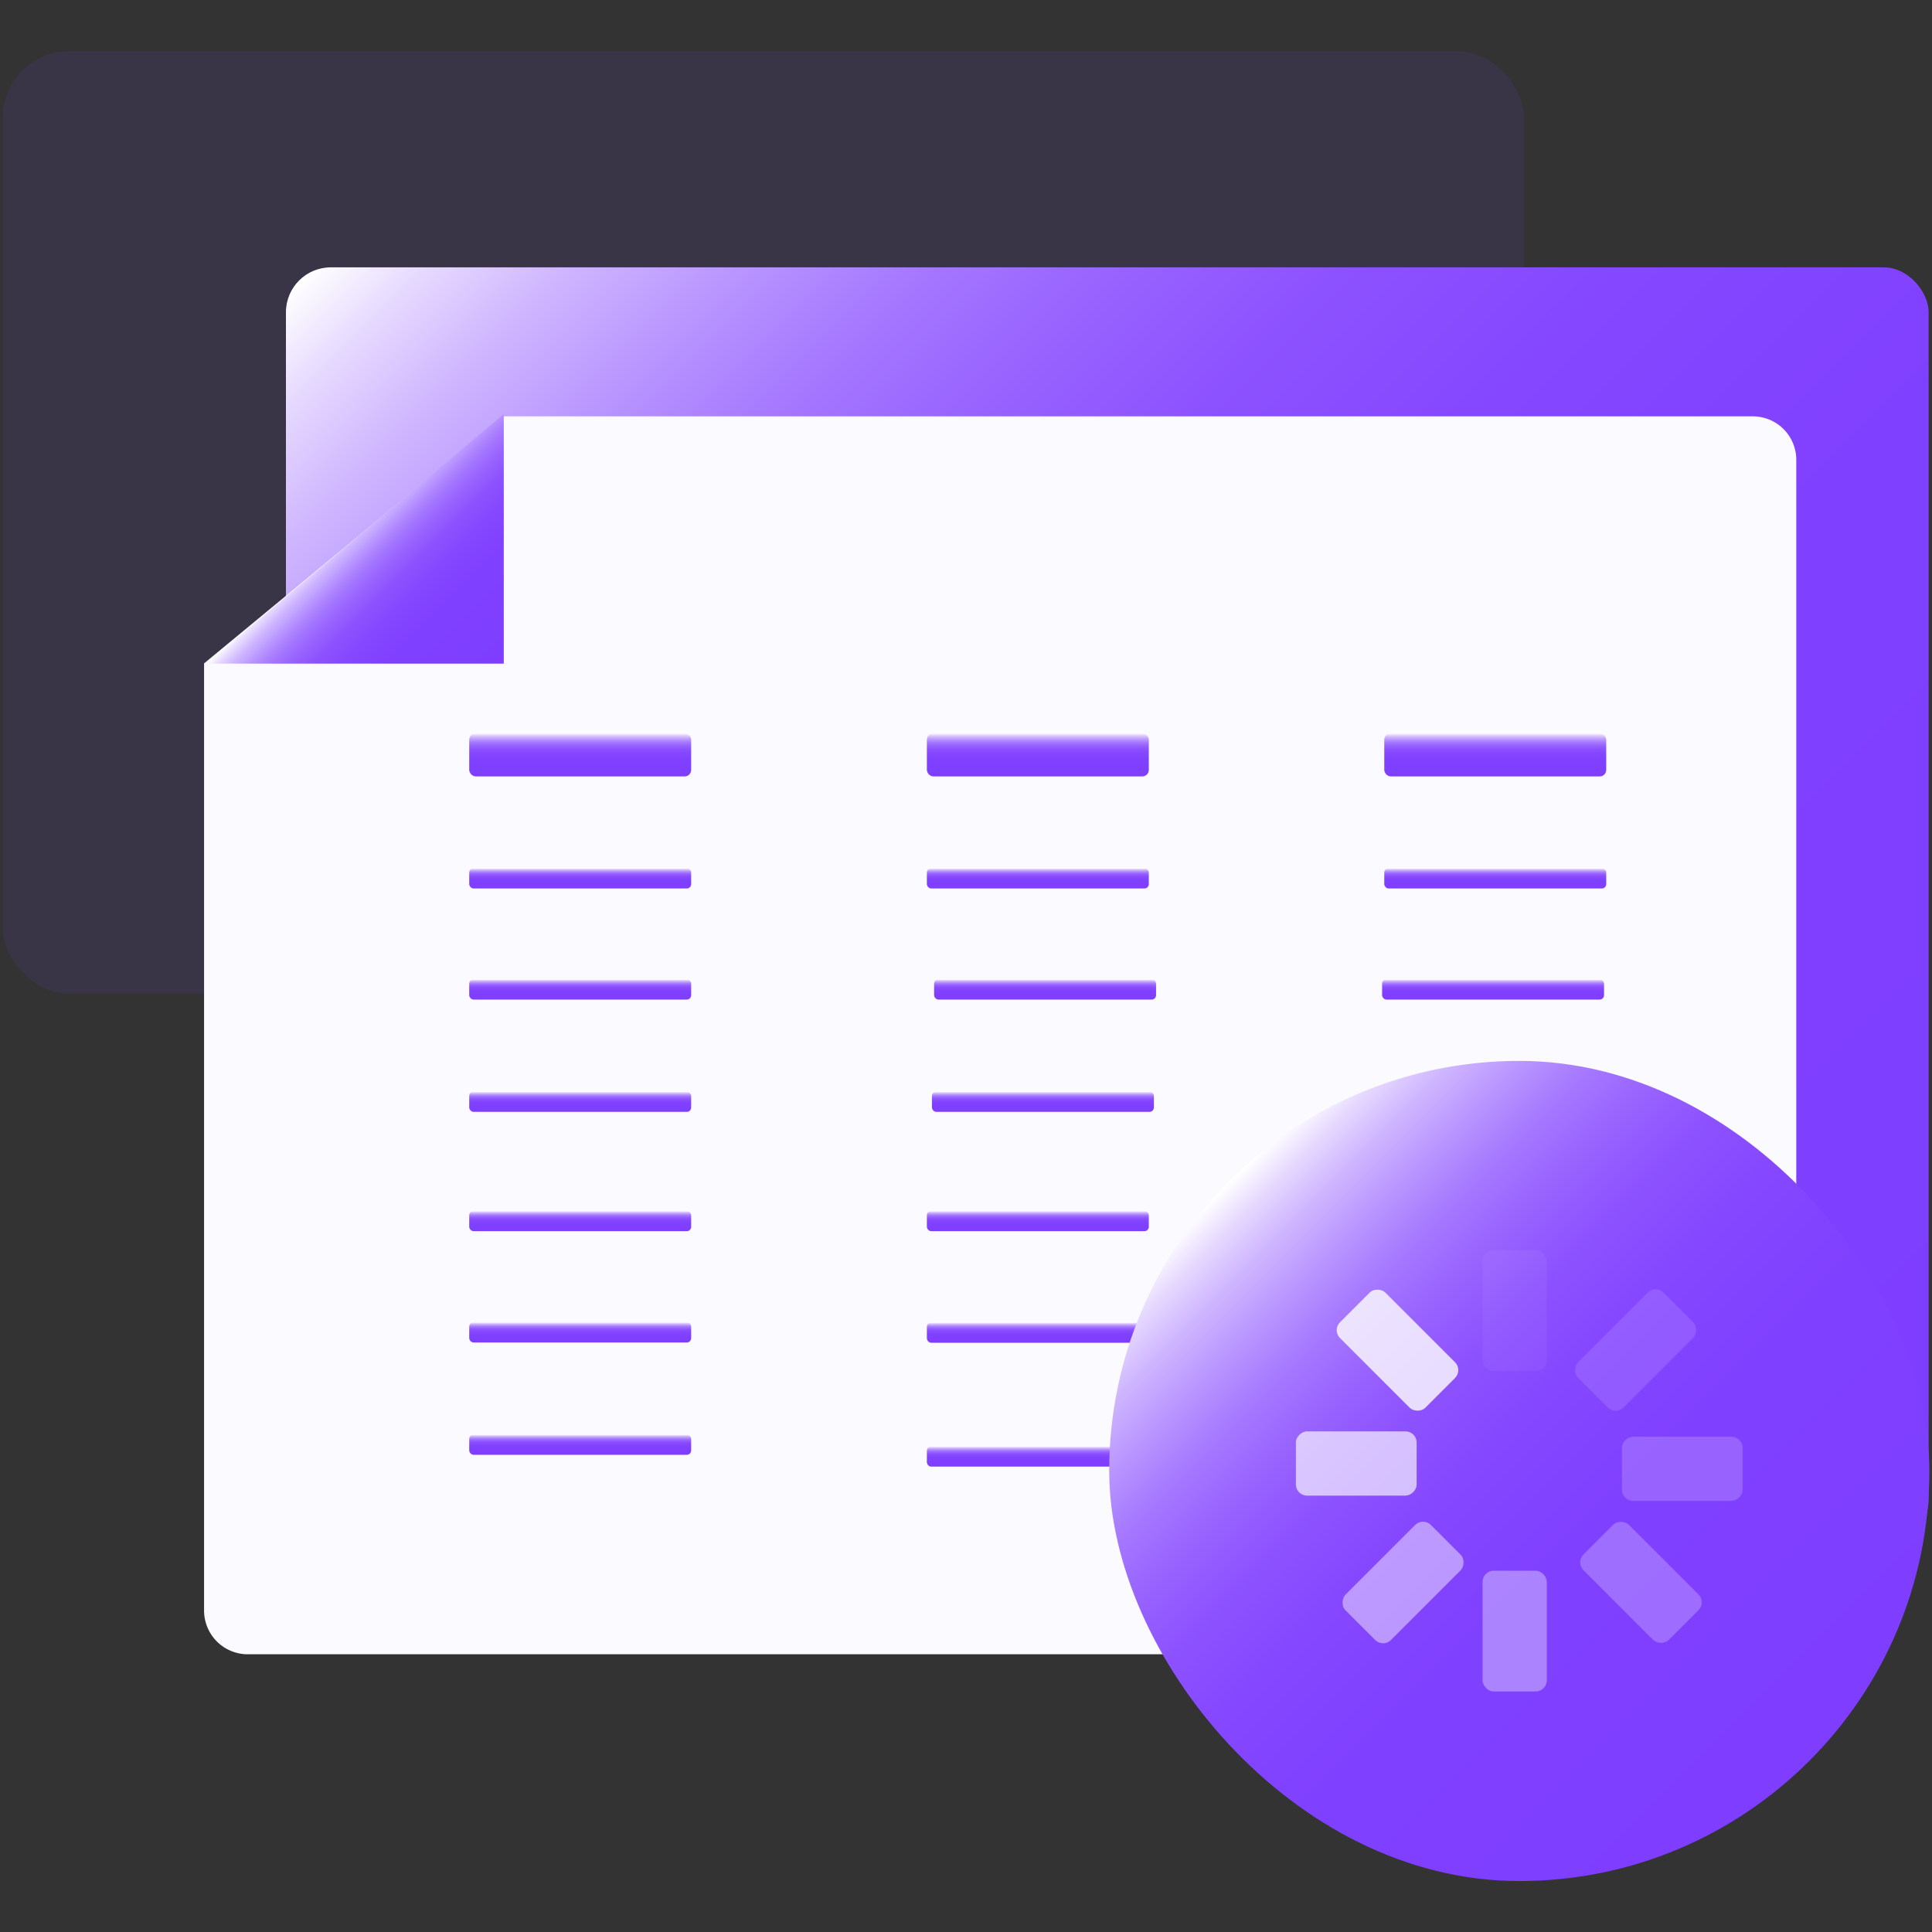
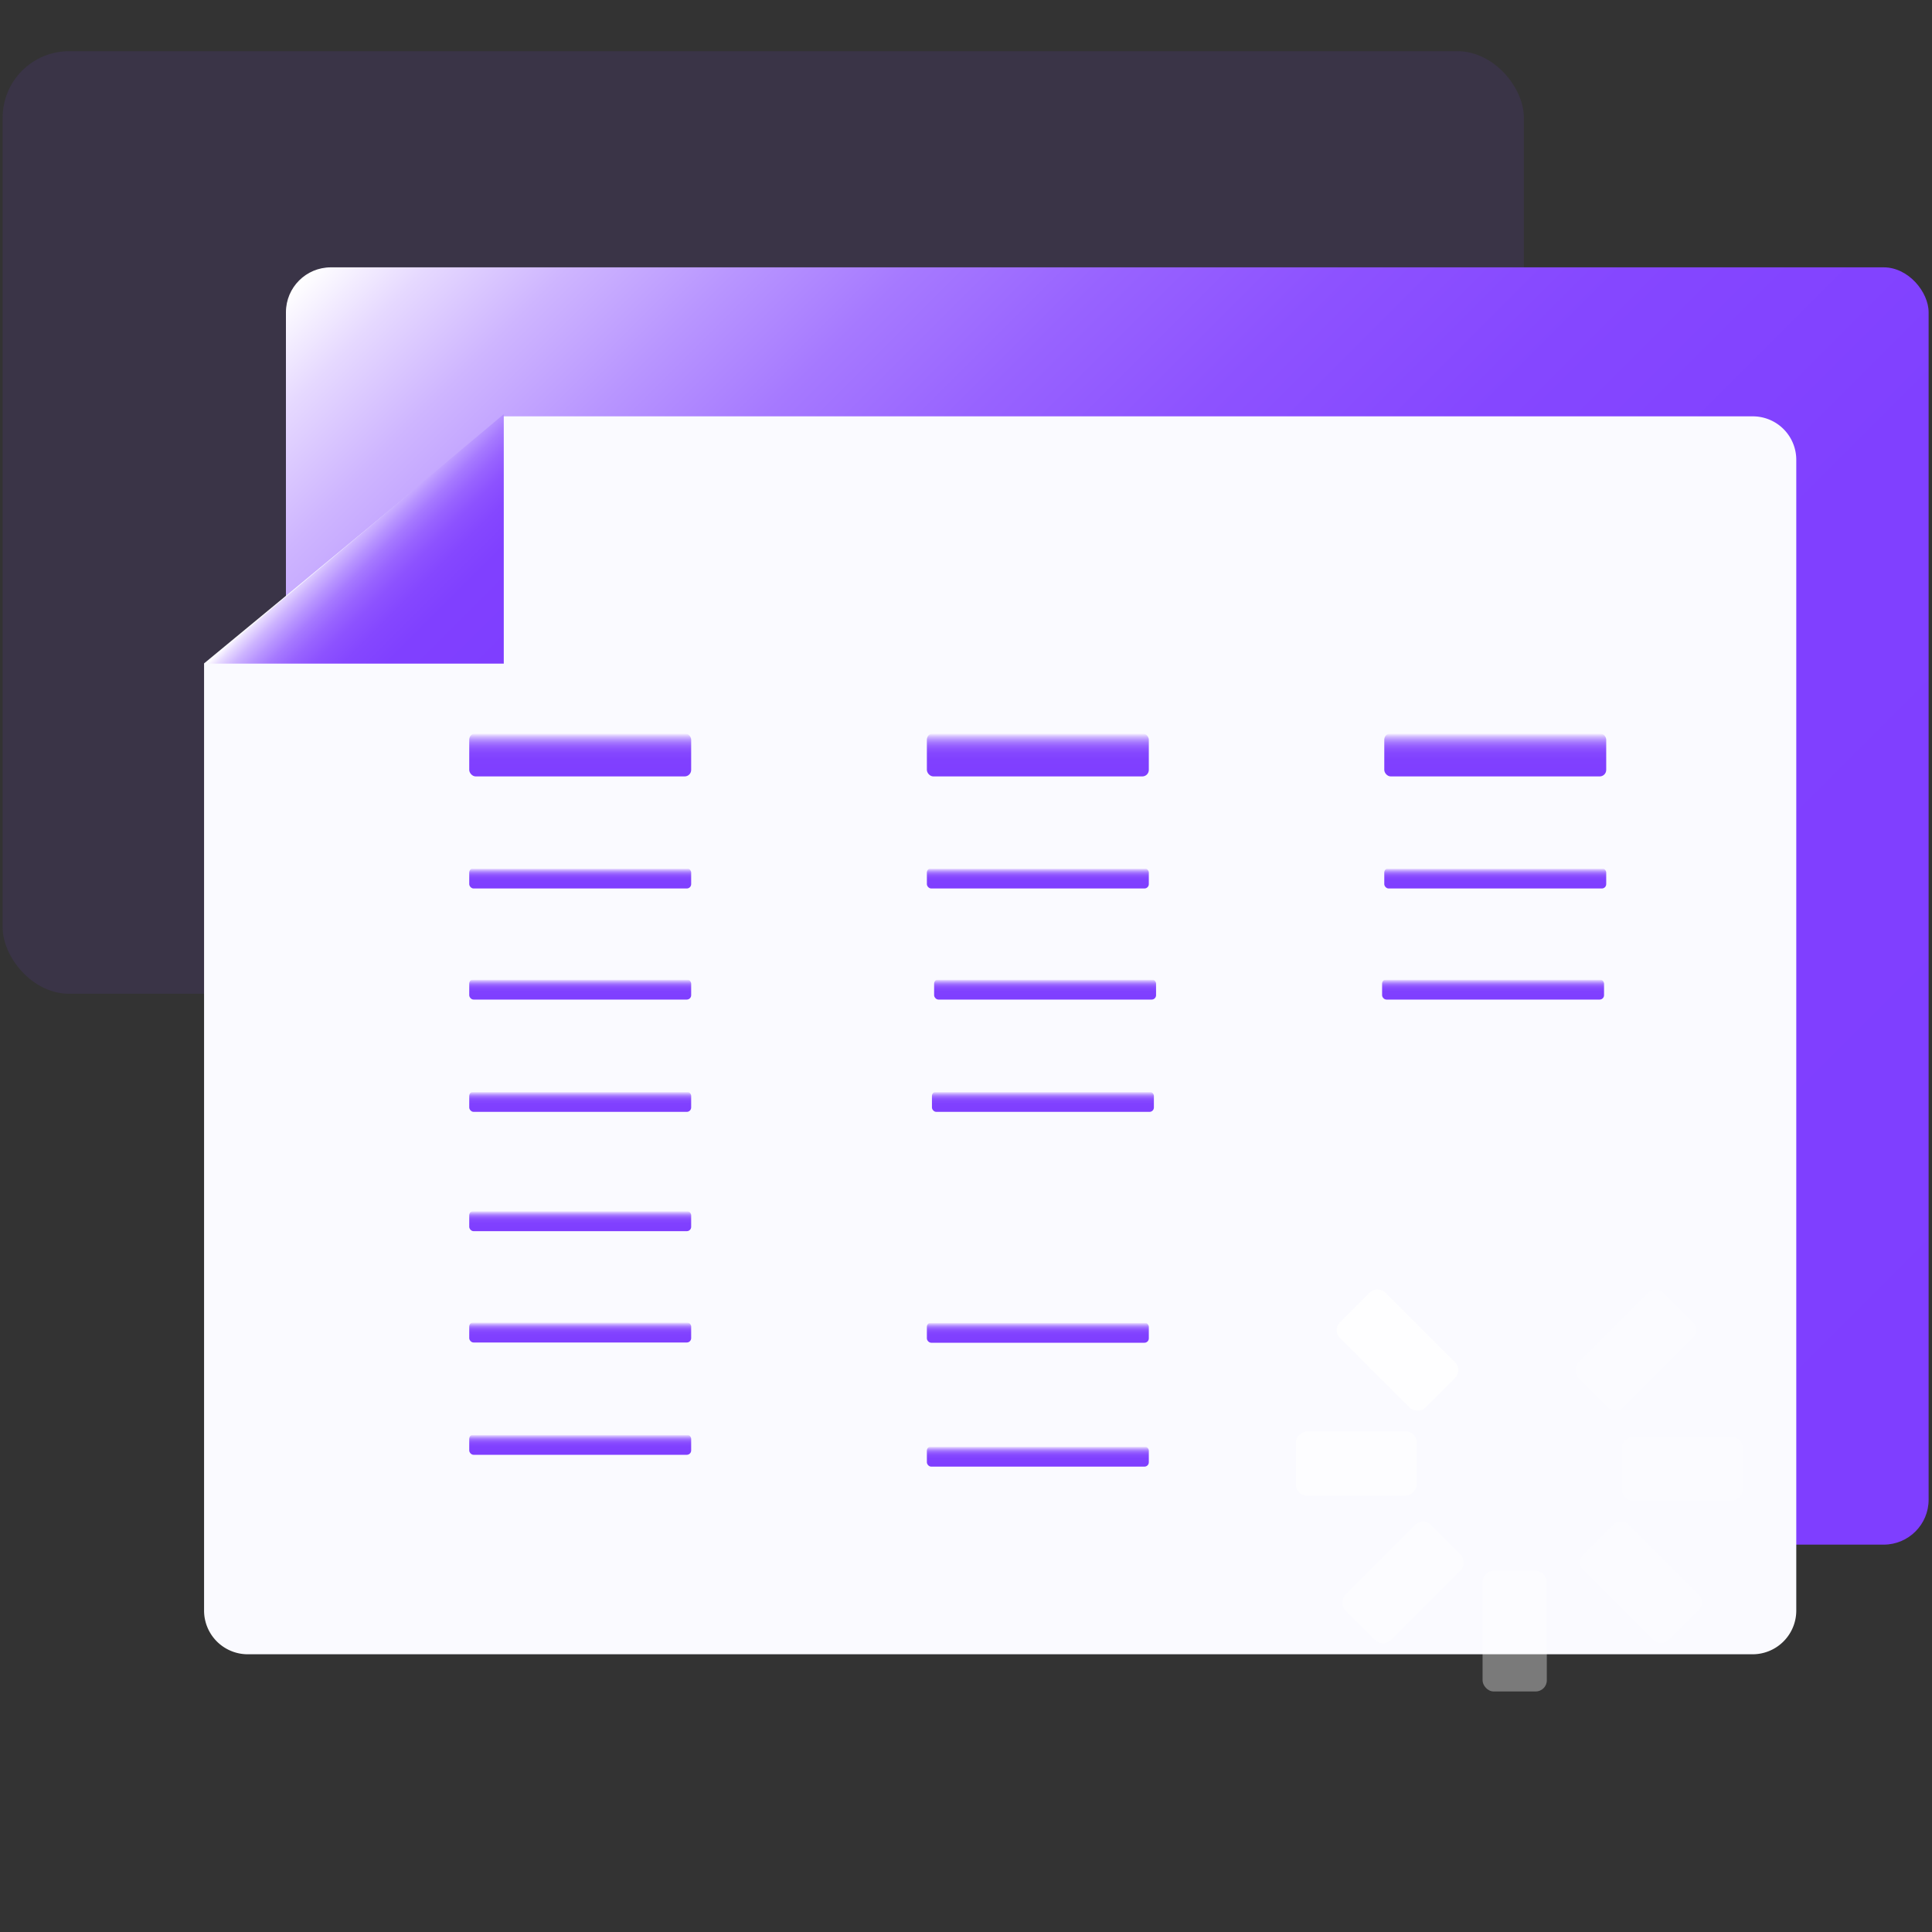
<svg xmlns="http://www.w3.org/2000/svg" xmlns:xlink="http://www.w3.org/1999/xlink" id="图层_1" data-name="图层 1" viewBox="0 0 80 80">
  <rect x="0" y="0" width="80" height="80" fill="#333333" stroke="none" />
  <defs>
    <style>.cls-1{fill:#7f3eff;opacity:0.1;}.cls-2{fill:url(#未命名的渐变_150);}.cls-3{fill:#fafaff;}.cls-4{fill:url(#未命名的渐变_150-2);}.cls-5{fill:url(#未命名的渐变_150-3);}.cls-6{fill:url(#未命名的渐变_150-4);}.cls-7{fill:url(#未命名的渐变_150-5);}.cls-8{fill:url(#未命名的渐变_150-6);}.cls-9{fill:url(#未命名的渐变_150-7);}.cls-10{fill:url(#未命名的渐变_150-8);}.cls-11{fill:url(#未命名的渐变_150-9);}.cls-12{fill:url(#未命名的渐变_150-10);}.cls-13{fill:url(#未命名的渐变_150-11);}.cls-14{fill:url(#未命名的渐变_150-12);}.cls-15{fill:url(#未命名的渐变_150-13);}.cls-16{fill:url(#未命名的渐变_150-14);}.cls-17{fill:url(#未命名的渐变_150-15);}.cls-18{fill:url(#未命名的渐变_150-16);}.cls-19{fill:url(#未命名的渐变_150-17);}.cls-20{fill:url(#未命名的渐变_150-18);}.cls-21{fill:url(#未命名的渐变_150-19);}.cls-22{fill:url(#未命名的渐变_150-20);}.cls-23,.cls-24,.cls-25,.cls-26,.cls-27,.cls-28,.cls-29,.cls-30{fill:#fff;}.cls-23{opacity:0.05;}.cls-24{opacity:0.35;}.cls-25{opacity:0.12;}.cls-26{opacity:0.18;}.cls-27{opacity:0.24;}.cls-28{opacity:0.45;}.cls-29{opacity:0.65;}.cls-30{opacity:0.8;}</style>
    <linearGradient id="未命名的渐变_150" x1="75.53" y1="67.2" x2="16.16" y2="7.83" gradientUnits="userSpaceOnUse">
      <stop offset="0" stop-color="#7f3eff" />
      <stop offset="0.39" stop-color="#8040ff" />
      <stop offset="0.54" stop-color="#8547ff" />
      <stop offset="0.64" stop-color="#8d52ff" />
      <stop offset="0.72" stop-color="#9863ff" />
      <stop offset="0.79" stop-color="#a679ff" />
      <stop offset="0.85" stop-color="#b895ff" />
      <stop offset="0.91" stop-color="#ceb5ff" />
      <stop offset="0.96" stop-color="#e6d9ff" />
      <stop offset="1" stop-color="#fff" />
    </linearGradient>
    <linearGradient id="未命名的渐变_150-2" x1="24.02" y1="32.16" x2="24.02" y2="30.36" xlink:href="#未命名的渐变_150" />
    <linearGradient id="未命名的渐变_150-3" x1="24.02" y1="36.79" x2="24.02" y2="35.95" xlink:href="#未命名的渐变_150" />
    <linearGradient id="未命名的渐变_150-4" x1="24.02" y1="41.39" x2="24.02" y2="40.55" xlink:href="#未命名的渐变_150" />
    <linearGradient id="未命名的渐变_150-5" x1="43.27" y1="41.39" x2="43.27" y2="40.55" xlink:href="#未命名的渐变_150" />
    <linearGradient id="未命名的渐变_150-6" x1="61.82" y1="41.39" x2="61.82" y2="40.55" xlink:href="#未命名的渐变_150" />
    <linearGradient id="未命名的渐变_150-7" x1="24.02" y1="46.04" x2="24.02" y2="45.2" xlink:href="#未命名的渐变_150" />
    <linearGradient id="未命名的渐变_150-8" x1="43.18" y1="46.04" x2="43.18" y2="45.2" xlink:href="#未命名的渐变_150" />
    <linearGradient id="未命名的渐变_150-9" x1="42.97" y1="32.16" x2="42.97" y2="30.36" xlink:href="#未命名的渐变_150" />
    <linearGradient id="未命名的渐变_150-10" x1="42.97" y1="36.79" x2="42.97" y2="35.95" xlink:href="#未命名的渐变_150" />
    <linearGradient id="未命名的渐变_150-11" x1="61.92" y1="32.16" x2="61.92" y2="30.36" xlink:href="#未命名的渐变_150" />
    <linearGradient id="未命名的渐变_150-12" x1="61.92" y1="36.79" x2="61.92" y2="35.95" xlink:href="#未命名的渐变_150" />
    <linearGradient id="未命名的渐变_150-13" x1="24.02" y1="50.99" x2="24.02" y2="50.14" xlink:href="#未命名的渐变_150" />
    <linearGradient id="未命名的渐变_150-14" x1="24.02" y1="55.59" x2="24.02" y2="54.75" xlink:href="#未命名的渐变_150" />
    <linearGradient id="未命名的渐变_150-15" x1="24.02" y1="60.24" x2="24.02" y2="59.4" xlink:href="#未命名的渐变_150" />
    <linearGradient id="未命名的渐变_150-16" x1="42.97" y1="50.99" x2="42.97" y2="50.14" xlink:href="#未命名的渐变_150" />
    <linearGradient id="未命名的渐变_150-17" x1="42.97" y1="55.61" x2="42.97" y2="54.76" xlink:href="#未命名的渐变_150" />
    <linearGradient id="未命名的渐变_150-18" x1="42.97" y1="60.73" x2="42.97" y2="59.89" xlink:href="#未命名的渐变_150" />
    <linearGradient id="未命名的渐变_150-19" x1="20.36" y1="27.97" x2="14.2" y2="21.81" xlink:href="#未命名的渐变_150" />
    <linearGradient id="未命名的渐变_150-20" x1="74.9" y1="72.9" x2="50.92" y2="48.91" xlink:href="#未命名的渐变_150" />
  </defs>
  <title>4</title>
  <rect class="cls-1" x="0.11" y="2.12" width="62.99" height="39.03" rx="2.75" />
  <rect class="cls-2" x="11.84" y="11.07" width="68.02" height="52.89" rx="1.86" />
  <path class="cls-3" d="M20.84,17.24H72.58a1.8,1.8,0,0,1,1.8,1.8V66.7a1.81,1.81,0,0,1-1.8,1.8H10.25a1.81,1.81,0,0,1-1.8-1.8V27.47" />
  <rect class="cls-4" x="19.43" y="30.36" width="9.19" height="1.79" rx="0.27" />
  <rect class="cls-5" x="19.43" y="35.95" width="9.19" height="0.84" rx="0.18" />
  <rect class="cls-6" x="19.43" y="40.55" width="9.19" height="0.84" rx="0.18" />
  <rect class="cls-7" x="38.68" y="40.55" width="9.19" height="0.84" rx="0.18" />
  <rect class="cls-8" x="57.23" y="40.55" width="9.19" height="0.84" rx="0.18" />
  <rect class="cls-9" x="19.43" y="45.2" width="9.19" height="0.84" rx="0.18" />
  <rect class="cls-10" x="38.59" y="45.2" width="9.19" height="0.84" rx="0.18" />
  <rect class="cls-11" x="38.38" y="30.36" width="9.19" height="1.79" rx="0.27" />
  <rect class="cls-12" x="38.38" y="35.95" width="9.19" height="0.84" rx="0.18" />
  <rect class="cls-13" x="57.32" y="30.36" width="9.19" height="1.79" rx="0.27" />
  <rect class="cls-14" x="57.32" y="35.95" width="9.19" height="0.84" rx="0.18" />
  <rect class="cls-15" x="19.43" y="50.14" width="9.19" height="0.84" rx="0.18" />
  <rect class="cls-16" x="19.43" y="54.75" width="9.19" height="0.84" rx="0.18" />
  <rect class="cls-17" x="19.43" y="59.4" width="9.19" height="0.84" rx="0.18" />
-   <rect class="cls-18" x="38.38" y="50.14" width="9.19" height="0.84" rx="0.18" />
  <rect class="cls-19" x="38.38" y="54.76" width="9.19" height="0.84" rx="0.18" />
  <rect class="cls-20" x="38.38" y="59.89" width="9.19" height="0.84" rx="0.18" />
  <polygon class="cls-21" points="20.86 17.15 20.86 27.48 8.54 27.48 20.86 17.15" />
-   <rect class="cls-22" x="45.93" y="43.93" width="33.96" height="33.96" rx="16.98" />
  <rect class="cls-23" x="61.39" y="51.77" width="2.66" height="5" rx="0.46" />
  <rect class="cls-24" x="61.39" y="65.04" width="2.66" height="5" rx="0.46" />
  <rect class="cls-25" x="66.39" y="53.4" width="2.66" height="5" rx="0.46" transform="translate(59.37 -31.51) rotate(45)" />
  <rect class="cls-26" x="68.33" y="58.33" width="2.66" height="5" rx="0.46" transform="translate(130.49 -8.84) rotate(90)" />
  <rect class="cls-27" x="66.61" y="63.02" width="2.66" height="5" rx="0.46" transform="translate(162.32 63.81) rotate(135)" />
  <rect class="cls-28" x="56.77" y="63.02" width="2.66" height="5" rx="0.46" transform="translate(52.85 152.94) rotate(-135)" />
  <rect class="cls-29" x="54.83" y="58.1" width="2.66" height="5" rx="0.46" transform="translate(-4.44 116.76) rotate(-90)" />
  <rect class="cls-30" x="56.54" y="53.4" width="2.66" height="5" rx="0.46" transform="translate(-22.58 57.3) rotate(-45)" />
</svg>